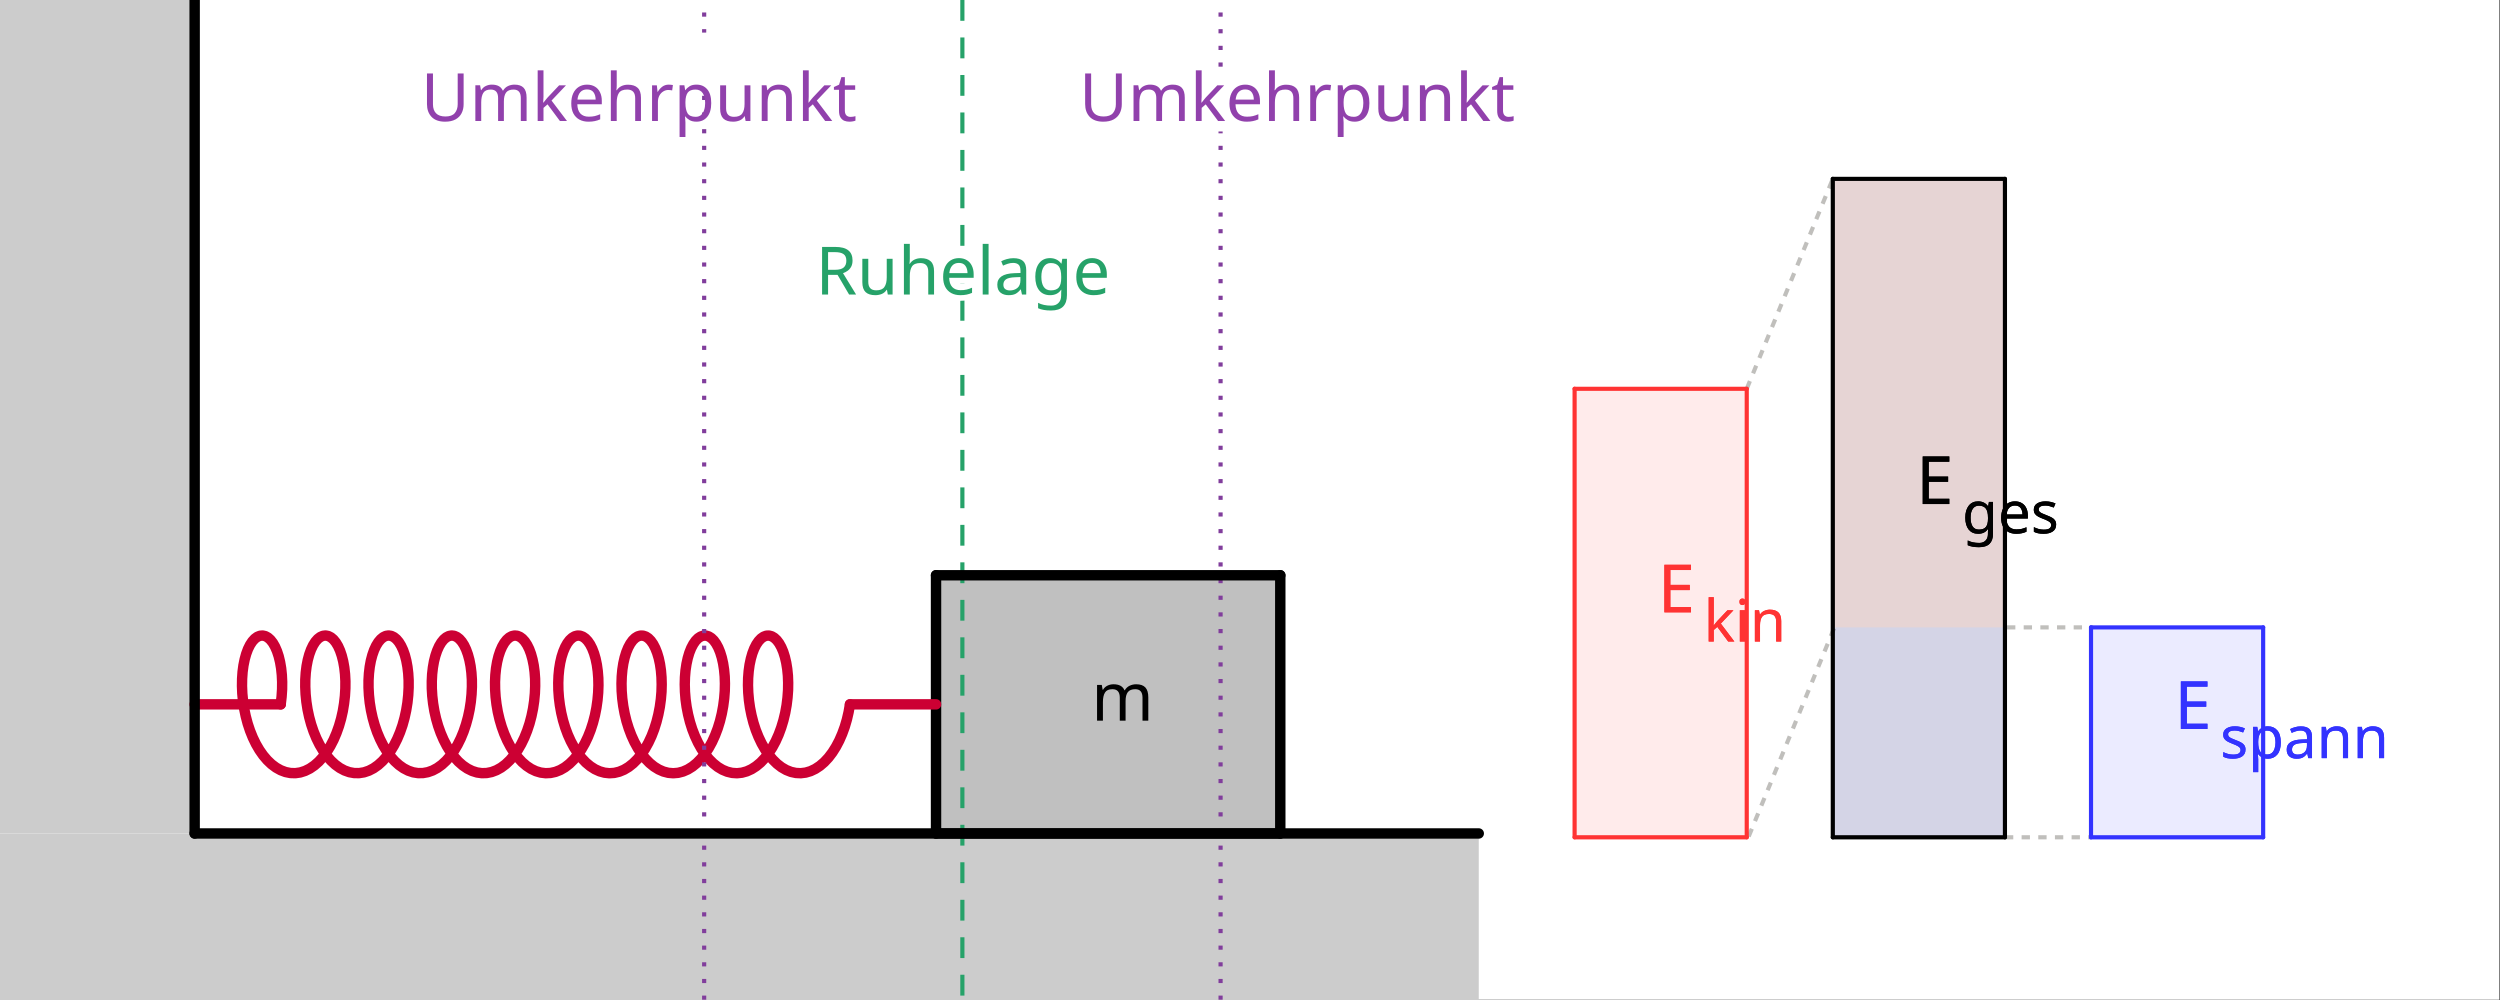
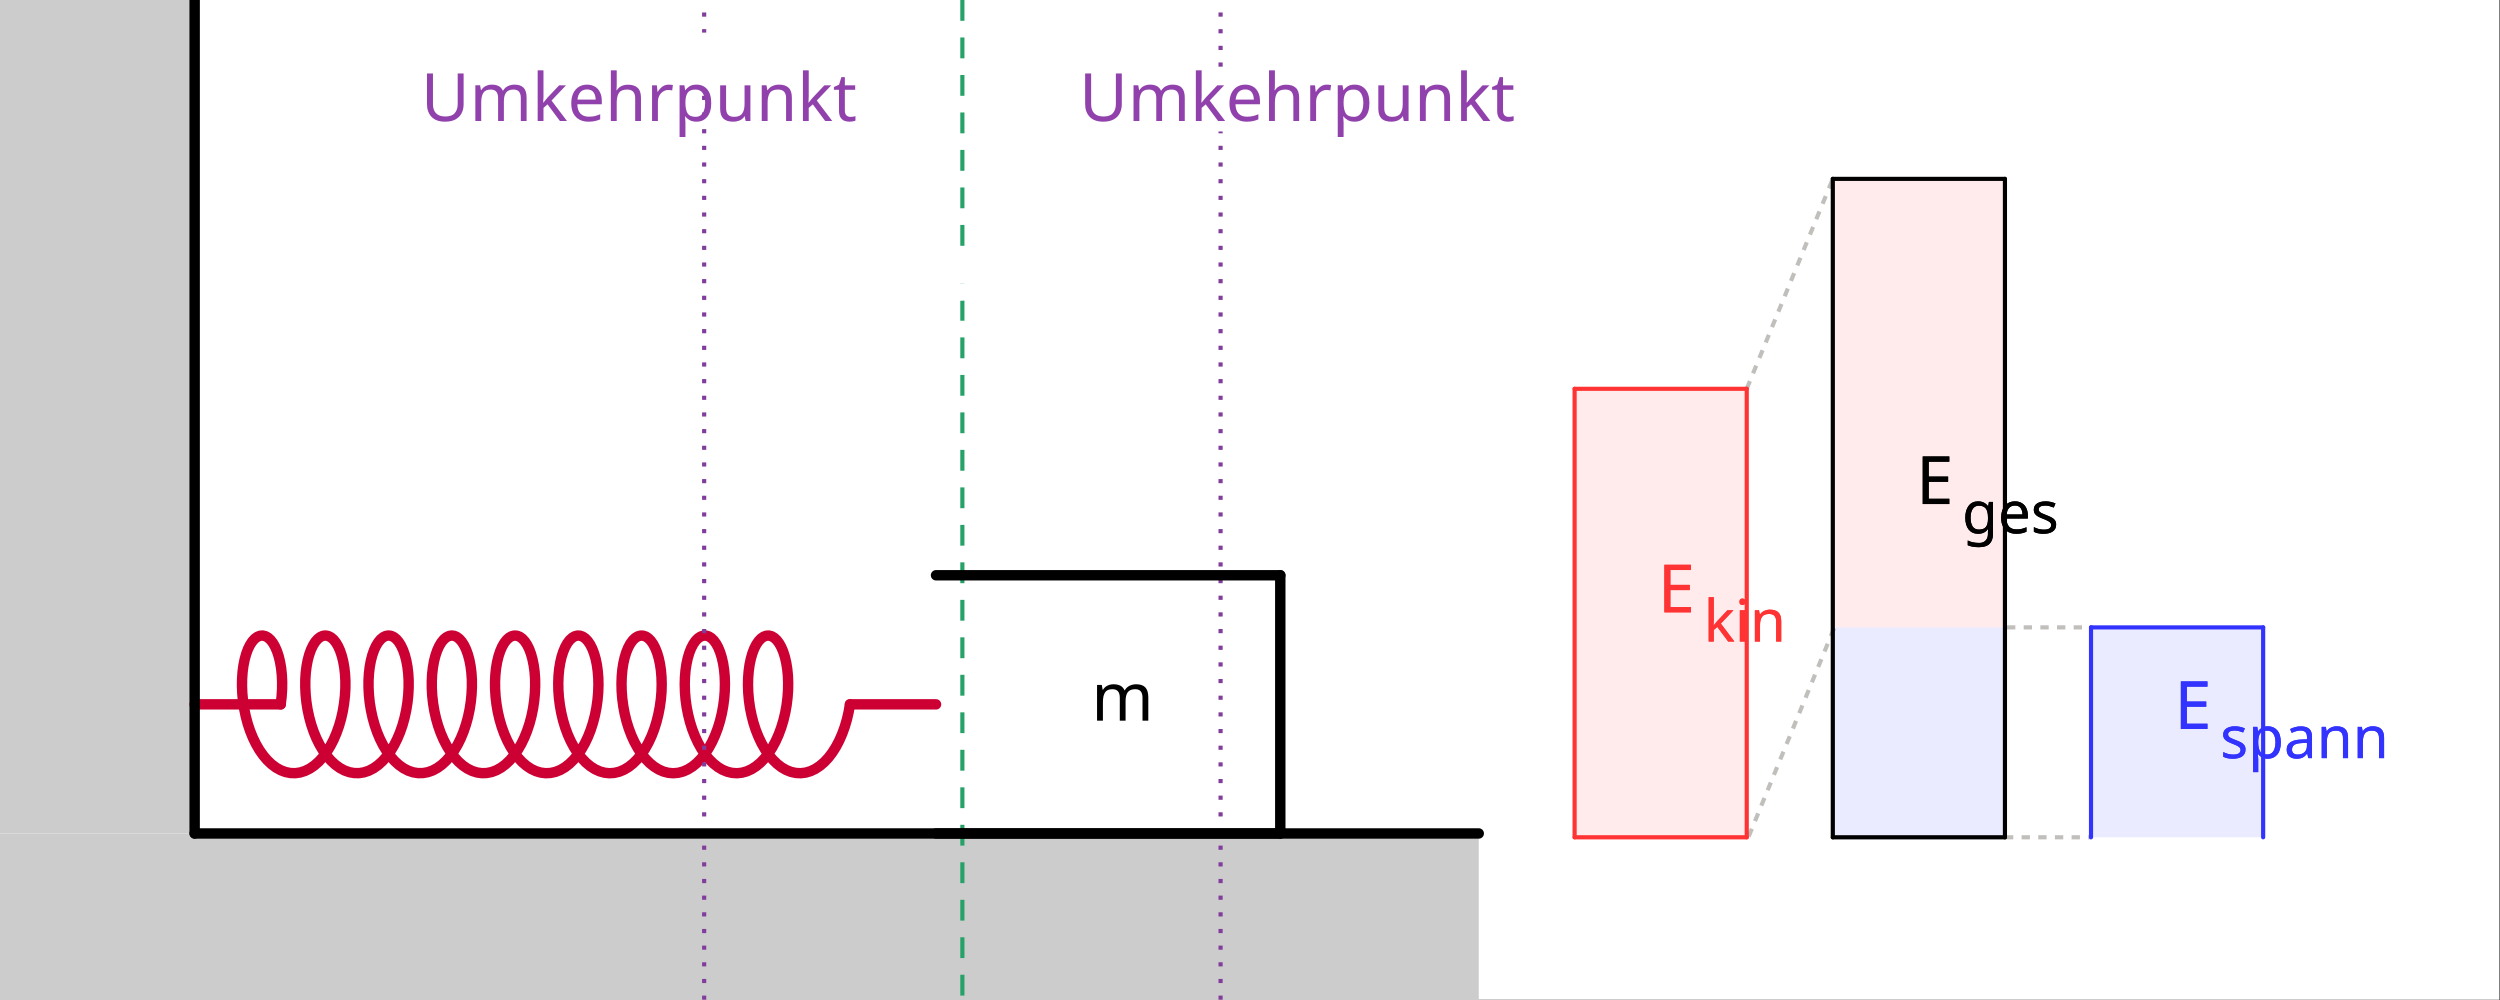
<svg xmlns="http://www.w3.org/2000/svg" id="svg1" height="240" viewBox="0 0 600 240" width="600">
  <rect x="0" y="0" width="600" height="240" fill="#333333" stroke="none" />
  <g id="g1">
    <path id="path1" d="m0 0h450v180h-450z" fill="#fff" transform="scale(1.333)" />
    <path id="path2" d="m314.492 70 15.496-37.793" fill="none" stroke="#c0bfbc" stroke-dasharray="1.5,1.5" stroke-width=".75" transform="scale(1.333)" />
-     <path id="path3" d="m168.527 103.574h61.98v46.488h-61.98z" fill-opacity=".247" fill-rule="evenodd" transform="scale(1.333)" />
    <path id="path4" d="m204.574 123.199c.731 0 1.274.188 1.633.563s.539.976.539 1.8v4.188h-1.043v-4.141c0-1.015-.433-1.523-1.308-1.523-.622 0-1.071.18-1.344.539-.262.359-.395.887-.395 1.574v3.551h-1.043v-4.141c0-1.015-.441-1.523-1.32-1.523-.648 0-1.098.199-1.344.602-.25.398-.375.972-.375 1.726v3.336h-1.054v-6.434h.851l.156.879h.063c.199-.336.465-.586.801-.746.343-.168.711-.25 1.093-.25 1.008 0 1.664.36 1.969 1.078h.059c.215-.367.508-.64.875-.816.371-.176.765-.262 1.187-.262z" transform="scale(1.333)" />
    <path id="path5" d="m-274.871-159.855h309.918v309.918h-309.918z" fill="#ccc" fill-rule="evenodd" transform="scale(1.333)" />
    <path id="path6" d="m283.5 70h30.992v80.75h-30.992z" fill="#f33" fill-opacity=".098" fill-rule="evenodd" transform="scale(1.333)" />
    <path id="path7" d="m314.84 150.609 15.496-37.797" fill="none" stroke="#c0bfbc" stroke-dasharray="1.5,1.5" stroke-width=".75" transform="scale(1.333)" />
    <path id="path8" d="m304.453 110.25h-4.789v-8.566h4.789v.945h-3.711v2.676h3.492v.937h-3.492v3.059h3.711z" fill="#f33" transform="scale(1.333)" />
    <path id="path9" d="m304.453 110.25h-4.789v-8.566h4.789v.945h-3.711v2.676h3.492v.937h-3.492v3.059h3.711z" fill="#f33" transform="scale(1.333)" />
    <path id="path10" d="m308.555 107.52v4.168c0 .113-.004.261-.02.441-.008.183-.015.34-.019.473h.039c.043-.055.105-.137.191-.243.082-.105.168-.207.25-.312.094-.113.168-.203.231-.274l1.796-1.902h1.082l-2.277 2.406 2.434 3.223h-1.114l-1.953-2.625-.64.555v2.07h-.914v-7.98zm5.168.242c.14 0 .261.047.367.148.113.09.168.238.168.438 0 .203-.055.355-.168.453-.106.09-.227.137-.367.137-.157 0-.285-.047-.391-.137-.105-.098-.156-.25-.156-.453 0-.2.051-.348.156-.438.106-.101.234-.148.391-.148zm.449 2.109v5.629h-.922v-5.629zm4.496-.105c.672 0 1.18.164 1.523.496.34.328.512.851.512 1.574v3.664h-.914v-3.602c0-.902-.418-1.355-1.258-1.355-.625 0-1.054.176-1.293.527-.238.348-.355.852-.355 1.512v2.918h-.926v-5.629h.746l.137.766h.055c.179-.293.433-.508.753-.649.325-.148.661-.222 1.02-.222z" fill="#f33" transform="scale(1.333)" />
    <path id="path11" d="m361.355 112.957h15.497" fill="none" stroke="#c0bfbc" stroke-dasharray="1.5,1.5" stroke-width=".75" transform="scale(1.333)" />
    <path id="path12" d="m308.555 107.52v4.168c0 .113-.004.261-.02.441-.008.183-.015.34-.019.473h.039c.043-.055.105-.137.191-.243.082-.105.168-.207.25-.312.094-.113.168-.203.231-.274l1.796-1.902h1.082l-2.277 2.406 2.434 3.223h-1.114l-1.953-2.625-.64.555v2.07h-.914v-7.98zm5.168.242c.14 0 .261.047.367.148.113.09.168.238.168.438 0 .203-.055.355-.168.453-.106.09-.227.137-.367.137-.157 0-.285-.047-.391-.137-.105-.098-.156-.25-.156-.453 0-.2.051-.348.156-.438.106-.101.234-.148.391-.148zm.449 2.109v5.629h-.922v-5.629zm4.496-.105c.672 0 1.18.164 1.523.496.34.328.512.851.512 1.574v3.664h-.914v-3.602c0-.902-.418-1.355-1.258-1.355-.625 0-1.054.176-1.293.527-.238.348-.355.852-.355 1.512v2.918h-.926v-5.629h.746l.137.766h.055c.179-.293.433-.508.753-.649.325-.148.661-.222 1.02-.222z" fill="#f33" transform="scale(1.333)" />
    <path id="path13" d="m-274.871 150.062h541.113v309.918h-541.113z" fill="#ccc" fill-rule="evenodd" transform="scale(1.333)" />
    <path id="path14" d="m153.031 126.816-.238 1.368-.313 1.351-.386 1.317-.461 1.265-.524 1.203-.593 1.125-.649 1.032-.703.925-.754.809-.793.68-.828.547-.855.406-.872.258-.882.109-.883-.043-.879-.191-.859-.34-.844-.485-.809-.625-.769-.754-.727-.871-.676-.988-.617-1.082-.555-1.172-.492-1.238-.418-1.297-.343-1.336-.274-1.363-.195-1.367-.121-1.36-.047-1.332.027-1.293.098-1.234.16-1.16.227-1.075.277-.972.332-.863.375-.739.414-.605.441-.469.465-.324.481-.18.484-.023.481.125.468.277.453.422.422.558.391.7.348.82.296.938.243 1.042.183 1.133.121 1.211.047 1.274-.019 1.32-.098 1.352-.168 1.367-.246 1.367-.324 1.348-.395 1.312-.465 1.258-.535 1.195-.597 1.113-.657 1.02-.707.914-.757.797-.801.664-.828.531-.856.391-.875.242-.883.094-.883-.059-.878-.211-.86-.355-.836-.5-.804-.641-.77-.765-.719-.887-.672-.996-.609-1.094-.547-1.18-.484-1.246-.41-1.304-.336-1.34-.266-1.364-.187-1.367-.11-1.355-.039-1.332.035-1.285.102-1.227.172-1.152.23-1.063.285-.961.336-.847.383-.727.414-.594.446-.453.468-.305.477-.16.484-.007.481.14.468.293.45.438.418.578.386.711.34.832.293.953.238 1.051.176 1.14.113 1.219.04 1.281-.028 1.324-.105 1.356-.18 1.367-.254 1.367-.328 1.344-.402 1.305-.477 1.254-.539 1.187-.605 1.106-.664 1.007-.715.899-.762.781-.801.652-.832.516-.859.375-.875.227-.883.074-.887-.074-.875-.227-.855-.375-.836-.516-.801-.652-.762-.781-.715-.899-.664-1.007-.605-1.106-.539-1.187-.473-1.254-.406-1.305-.328-1.344-.254-1.367-.18-1.367-.105-1.356-.028-1.324.043-1.281.11-1.219.176-1.14.238-1.051.293-.953.34-.832.386-.711.418-.578.45-.438.468-.293.481-.14.484.007.481.16.464.305.446.453.418.594.379.727.336.847.289.961.23 1.063.168 1.152.102 1.227.035 1.285-.035 1.332-.114 1.355-.187 1.367-.266 1.364-.336 1.34-.41 1.304-.48 1.246-.551 1.18-.609 1.094-.668.996-.723.887-.766.765-.808.641-.836.5-.86.355-.879.211-.882.059-.883-.094-.871-.242-.86-.391-.828-.531-.797-.664-.757-.797-.711-.914-.657-1.02-.597-1.113-.535-1.195-.465-1.258-.395-1.312-.32-1.348-.246-1.367-.172-1.367-.098-1.352-.019-1.32.05-1.274.118-1.211.183-1.133.242-1.042.301-.938.344-.82.391-.7.421-.558.454-.422.468-.277.481-.125.484.023.481.18.465.324.441.469.414.605.375.739.332.863.281.972.223 1.075.16 1.16.098 1.234.027 1.293-.047 1.332-.121 1.36-.195 1.367-.27 1.363-.347 1.336-.418 1.297-.489 1.238-.558 1.172-.617 1.082-.676.988-.727.871-.769.754-.809.625-.84.485-.863.34-.879.191-.883.043-.883-.109-.871-.258-.855-.406-.828-.547-.793-.68-.75-.809-.707-.925-.649-1.032-.59-1.125-.527-1.203-.457-1.265-.387-1.317-.316-1.351-.234-1.368-.164-1.363-.086-1.351-.016-1.317.059-1.265.125-1.204.191-1.125.25-1.031.305-.926.351-.808.391-.68.43-.547.453-.406.472-.258.481-.109.484.043.477.191.461.34.441.484.41.625.371.75.325.875.273.989.219 1.082.156 1.168.09 1.242.015 1.297-.054 1.336-.129 1.363-.203 1.367-.281 1.36-.352 1.332-.43 1.292-.496 1.235-.562 1.16-.625 1.074-.68.973-.731.859-.777.742-.812.606-.844.469-.863.324-.879.176-.887.027-.879-.125-.871-.277-.852-.422-.824-.563-.789-.695-.746-.82-.699-.938-.645-1.043-.582-1.133-.519-1.211-.453-1.273-.379-1.32-.305-1.352-.227-1.367-.156-1.367-.078-1.348-.004-1.312.063-1.262.136-1.191.196-1.118.258-1.019.308-.91.356-.797.398-.668.43-.531.457-.387.472-.242.485-.094.48.058.477.211.461.356.437.5.406.637.364.769.32.887.27.996.211 1.094.148 1.179.082 1.246.008 1.305-.063 1.34-.136 1.363-.211 1.367-.289 1.356-.364 1.332-.433 1.285-.504 1.227-.57 1.152-.629 1.063-.688.96-.738.848-.781.727-.817.59-.844.453-.867.308-.883.16-.882.008-.879-.14-.871-.293-.848-.438-.82-.578-.786-.711-.742-.832-.691-.953-.641-1.051-.574-1.144-.512-1.215-.441-1.282-.371-1.324-.297-1.355-.223-1.367-.144-1.368-.071-1.343v-1.305l.075-1.254.14-1.187.203-1.106.266-1.008.313-.898.363-.781.402-.653.434-.515.457-.375.472-.227.485-.074.484.074.473.227.461.375.433.515.399.653.363.781.317.898.261 1.008.203 1.106.141 1.187.074 1.254v1.305l-.07 1.343-.145 1.368-.222 1.367-.297 1.355-.367 1.324-.446 1.282-.511 1.215-.575 1.144-.636 1.051-.696.953-.742.832-.785.711-.82.578-.848.438-.867.293-.883.14-.883-.008-.879-.16-.867-.308-.847-.453-.817-.59-.781-.727-.738-.848-.684-.96-.633-1.063-.57-1.152-.504-1.227-.434-1.285-.363-1.332-.289-1.356-.211-1.367-.137-1.363-.062-1.34.008-1.305.082-1.246.148-1.179.211-1.094.27-.996.32-.887.367-.769.402-.637.438-.5.461-.356.476-.211.485-.058.48.094.473.242.457.387.43.531.398.668.356.797.308.91.258 1.019.199 1.118.133 1.191.066 1.262-.007 1.312-.079 1.348-.156 1.367-.226 1.367-.305 1.352-.379 1.32-.453 1.273-.516 1.211-.586 1.133-.644 1.043-.699.938-.746.82-.79.695-.824.563-.851.422-.871.277-.879.125-.887-.027-.879-.176-.863-.324-.844-.469-.812-.606-.778-.742-.73-.859-.68-.973-.625-1.074-.562-1.16-.497-1.235-.429-1.292-.352-1.332-.281-1.36-.203-1.367-.129-1.363-.055-1.336.02-1.297.086-1.242.156-1.168.219-1.082.273-.989.324-.875.371-.75.411-.625.441-.484.461-.34.476-.191.485-.043.484.109.469.258.453.406.43.547.39.68.352.808.305.926.25 1.031.191 1.125.125 1.204.059 1.265-.012 1.317-.09 1.351-.16 1.363" fill="none" stroke="#c03" stroke-linecap="round" stroke-linejoin="round" stroke-miterlimit="10" stroke-width="1.875" transform="scale(1.333)" />
    <path id="path15" d="m173.27 645v-648.75" fill="none" stroke="#26a269" stroke-dasharray="3.75,3" stroke-linejoin="round" stroke-miterlimit="10" stroke-width=".75" transform="scale(1.333)" />
    <path id="path16" d="m219.758 645v-648.75" fill="none" stroke="#813d9c" stroke-dasharray=".75,2.25" stroke-linejoin="round" stroke-miterlimit="10" stroke-width=".75" transform="scale(1.333)" />
    <path id="path17" d="m126.781 645v-648.75" fill="none" stroke="#813d9c" stroke-dasharray=".75,2.25" stroke-linejoin="round" stroke-miterlimit="10" stroke-width=".75" transform="scale(1.333)" />
    <path id="path18" d="m168.527 103.574h61.981" fill="none" stroke="#000" stroke-linecap="round" stroke-linejoin="round" stroke-miterlimit="10" stroke-width="1.875" transform="scale(1.333)" />
    <path id="path19" d="m230.508 103.574v46.488" fill="none" stroke="#000" stroke-linecap="round" stroke-linejoin="round" stroke-miterlimit="10" stroke-width="1.875" transform="scale(1.333)" />
    <path id="path20" d="m230.508 150.062h-61.981" fill="none" stroke="#000" stroke-linecap="round" stroke-linejoin="round" stroke-miterlimit="10" stroke-width="1.875" transform="scale(1.333)" />
-     <path id="path21" d="m168.527 150.062v-46.488" fill="none" stroke="#000" stroke-linecap="round" stroke-linejoin="round" stroke-miterlimit="10" stroke-width="1.875" transform="scale(1.333)" />
    <path id="path22" d="m168.527 126.816h-15.496" fill="none" stroke="#c03" stroke-linecap="round" stroke-linejoin="round" stroke-miterlimit="10" stroke-width="1.875" transform="scale(1.333)" />
    <path id="path23" d="m35.047 126.816h15.496" fill="none" stroke="#c03" stroke-linecap="round" stroke-linejoin="round" stroke-miterlimit="10" stroke-width="1.875" transform="scale(1.333)" />
    <path id="path24" d="m283.5 150.75v-80.75" fill="none" stroke="#f33" stroke-linecap="round" stroke-linejoin="round" stroke-miterlimit="10" stroke-width=".75" transform="scale(1.333)" />
    <path id="path25" d="m283.5 70h30.992" fill="none" stroke="#f33" stroke-linecap="round" stroke-linejoin="round" stroke-miterlimit="10" stroke-width=".75" transform="scale(1.333)" />
    <path id="path26" d="m314.492 70v80.75" fill="none" stroke="#f33" stroke-linecap="round" stroke-linejoin="round" stroke-miterlimit="10" stroke-width=".75" transform="scale(1.333)" />
    <path id="path27" d="m314.492 150.75h-30.992" fill="none" stroke="#f33" stroke-linecap="round" stroke-linejoin="round" stroke-miterlimit="10" stroke-width=".75" transform="scale(1.333)" />
    <path id="path28" d="m360.98 150.75h15.497" fill="none" stroke="#c0bfbc" stroke-dasharray="1.5,1.5" stroke-width=".75" transform="scale(1.333)" />
    <path id="path29" d="m329.988 112.957h30.992v37.793h-30.992z" fill="#33f" fill-opacity=".098" fill-rule="evenodd" transform="scale(1.333)" />
    <path id="path30" d="m329.988 32.207h30.992v80.75h-30.992z" fill="#f33" fill-opacity=".098" fill-rule="evenodd" transform="scale(1.333)" />
-     <path id="path31" d="m329.988 32.207h30.992v118.543h-30.992z" fill-opacity=".098" fill-rule="evenodd" transform="scale(1.333)" />
    <path id="path32" d="m350.965 90.75h-4.789v-8.566h4.789v.945h-3.707v2.676h3.492v.937h-3.492v3.059h3.707z" transform="scale(1.333)" />
    <path id="path33" d="m350.965 90.75h-4.789v-8.566h4.789v.945h-3.707v2.676h3.492v.937h-3.492v3.059h3.707z" transform="scale(1.333)" />
    <path id="path34" d="m356.148 90.266c.372 0 .704.07 1 .211.301.14.555.355.766.64h.051l.129-.746h.734v5.723c0 .804-.207 1.41-.621 1.816-.406.406-1.039.61-1.898.61-.829 0-1.504-.118-2.028-.356v-.852c.551.293 1.246.442 2.078.442.485 0 .864-.145 1.133-.43.281-.281.422-.668.422-1.156v-.219c0-.086.004-.203.012-.359.004-.16.012-.274.019-.336h-.043c-.375.566-.957.851-1.742.851-.726 0-1.297-.257-1.711-.765-.406-.512-.609-1.227-.609-2.145 0-.894.203-1.605.609-2.129.414-.535.981-.8 1.699-.8zm.129.777c-.468 0-.836.191-1.093.566-.258.371-.387.907-.387 1.598s.125 1.227.375 1.598c.254.363.629.543 1.125.543.566 0 .98-.149 1.238-.45.258-.308.391-.8.391-1.48v-.223c0-.761-.133-1.312-.399-1.648-.269-.336-.683-.504-1.25-.504zm6.508-.777c.477 0 .891.105 1.238.316.352.211.618.508.801.891.188.379.281.824.281 1.336v.554h-3.851c.012.637.176 1.125.48 1.461.317.328.754.492 1.313.492.359 0 .672-.031.945-.093.281-.071.567-.168.863-.293v.808c-.289.125-.57.215-.851.274-.281.062-.613.093-.996.093-.539 0-1.012-.109-1.418-.324-.406-.219-.727-.539-.957-.969-.223-.425-.336-.953-.336-1.585 0-.614.101-1.145.305-1.586.21-.438.5-.778.871-1.016.379-.238.816-.359 1.312-.359zm-.008.757c-.441 0-.793.145-1.05.43-.254.281-.403.672-.454 1.176h2.868c-.008-.477-.121-.859-.336-1.156-.219-.301-.559-.45-1.028-.45zm7.422 3.422c0 .547-.203.961-.609 1.239-.406.281-.953.421-1.637.421-.394 0-.734-.031-1.019-.093-.282-.063-.528-.153-.746-.266v-.84c.222.114.492.219.808.317.324.089.649.136.977.136.468 0 .808-.074 1.019-.218.211-.157.313-.36.313-.61 0-.14-.035-.265-.114-.379-.078-.113-.218-.222-.421-.336-.196-.113-.477-.238-.848-.378-.367-.141-.676-.282-.938-.418-.257-.141-.457-.309-.597-.504-.141-.2-.211-.45-.211-.758 0-.477.195-.844.578-1.102.394-.258.902-.39 1.535-.39.344 0 .66.035.953.105.301.07.582.16.84.274l-.312.734c-.239-.098-.489-.18-.747-.25-.257-.07-.527-.106-.796-.106-.379 0-.672.063-.875.188-.196.121-.293.285-.293.496 0 .16.046.293.136.398.09.106.243.211.453.313.215.105.504.227.86.359.359.133.66.27.914.411.254.136.445.308.578.511.133.199.199.446.199.746z" transform="scale(1.333)" />
    <path id="path35" d="m356.148 90.266c.372 0 .704.07 1 .211.301.14.555.355.766.64h.051l.129-.746h.734v5.723c0 .804-.207 1.41-.621 1.816-.406.406-1.039.61-1.898.61-.829 0-1.504-.118-2.028-.356v-.852c.551.293 1.246.442 2.078.442.485 0 .864-.145 1.133-.43.281-.281.422-.668.422-1.156v-.219c0-.086.004-.203.012-.359.004-.16.012-.274.019-.336h-.043c-.375.566-.957.851-1.742.851-.726 0-1.297-.257-1.711-.765-.406-.512-.609-1.227-.609-2.145 0-.894.203-1.605.609-2.129.414-.535.981-.8 1.699-.8zm.129.777c-.468 0-.836.191-1.093.566-.258.371-.387.907-.387 1.598s.125 1.227.375 1.598c.254.363.629.543 1.125.543.566 0 .98-.149 1.238-.45.258-.308.391-.8.391-1.48v-.223c0-.761-.133-1.312-.399-1.648-.269-.336-.683-.504-1.25-.504zm6.508-.777c.477 0 .891.105 1.238.316.352.211.618.508.801.891.188.379.281.824.281 1.336v.554h-3.851c.012.637.176 1.125.48 1.461.317.328.754.492 1.313.492.359 0 .672-.031.945-.093.281-.071.567-.168.863-.293v.808c-.289.125-.57.215-.851.274-.281.062-.613.093-.996.093-.539 0-1.012-.109-1.418-.324-.406-.219-.727-.539-.957-.969-.223-.425-.336-.953-.336-1.585 0-.614.101-1.145.305-1.586.21-.438.5-.778.871-1.016.379-.238.816-.359 1.312-.359zm-.008.757c-.441 0-.793.145-1.05.43-.254.281-.403.672-.454 1.176h2.868c-.008-.477-.121-.859-.336-1.156-.219-.301-.559-.45-1.028-.45zm7.422 3.422c0 .547-.203.961-.609 1.239-.406.281-.953.421-1.637.421-.394 0-.734-.031-1.019-.093-.282-.063-.528-.153-.746-.266v-.84c.222.114.492.219.808.317.324.089.649.136.977.136.468 0 .808-.074 1.019-.218.211-.157.313-.36.313-.61 0-.14-.035-.265-.114-.379-.078-.113-.218-.222-.421-.336-.196-.113-.477-.238-.848-.378-.367-.141-.676-.282-.938-.418-.257-.141-.457-.309-.597-.504-.141-.2-.211-.45-.211-.758 0-.477.195-.844.578-1.102.394-.258.902-.39 1.535-.39.344 0 .66.035.953.105.301.07.582.16.84.274l-.312.734c-.239-.098-.489-.18-.747-.25-.257-.07-.527-.106-.796-.106-.379 0-.672.063-.875.188-.196.121-.293.285-.293.496 0 .16.046.293.136.398.09.106.243.211.453.313.215.105.504.227.86.359.359.133.66.27.914.411.254.136.445.308.578.511.133.199.199.446.199.746z" transform="scale(1.333)" />
    <path id="path36" d="m329.988 150.75v-118.543" fill="none" stroke="#000" stroke-linecap="round" stroke-linejoin="round" stroke-miterlimit="10" stroke-width=".75" transform="scale(1.333)" />
    <path id="path37" d="m329.988 32.207h30.992" fill="none" stroke="#000" stroke-linecap="round" stroke-linejoin="round" stroke-miterlimit="10" stroke-width=".75" transform="scale(1.333)" />
    <path id="path38" d="m360.98 32.207v118.543" fill="none" stroke="#000" stroke-linecap="round" stroke-linejoin="round" stroke-miterlimit="10" stroke-width=".75" transform="scale(1.333)" />
    <path id="path39" d="m360.98 150.75h-30.992" fill="none" stroke="#000" stroke-linecap="round" stroke-linejoin="round" stroke-miterlimit="10" stroke-width=".75" transform="scale(1.333)" />
    <path id="path40" d="m35.047 150.062h231.195" fill="none" stroke="#000" stroke-linecap="round" stroke-linejoin="round" stroke-miterlimit="10" stroke-width="1.875" transform="scale(1.333)" />
    <path id="path41" d="m35.047 150.062v-153.812" fill="none" stroke="#000" stroke-linecap="round" stroke-linejoin="round" stroke-miterlimit="10" stroke-width="1.875" transform="scale(1.333)" />
    <path id="path42" d="m376.477 112.957h30.992v37.793h-30.992z" fill="#33f" fill-opacity=".098" fill-rule="evenodd" transform="scale(1.333)" />
    <path id="path43" d="m397.441 131.25h-4.789v-8.566h4.789v.945h-3.711v2.676h3.493v.937h-3.493v3.059h3.711z" fill="#33f" transform="scale(1.333)" />
    <path id="path44" d="m397.441 131.25h-4.789v-8.566h4.789v.945h-3.711v2.676h3.493v.937h-3.493v3.059h3.711z" fill="#33f" transform="scale(1.333)" />
    <path id="path45" d="m404.293 134.945c0 .547-.203.961-.605 1.239-.407.281-.954.421-1.641.421-.391 0-.731-.031-1.02-.093-.277-.063-.527-.153-.742-.266v-.84c.223.114.492.219.809.317.32.089.644.136.976.136.469 0 .809-.074 1.016-.218.211-.157.316-.36.316-.61 0-.14-.039-.265-.117-.379-.074-.113-.215-.222-.418-.336-.195-.113-.48-.238-.851-.378-.364-.141-.676-.282-.934-.418-.258-.141-.457-.309-.598-.504-.14-.2-.211-.45-.211-.758 0-.477.192-.844.579-1.102.39-.258.902-.39 1.531-.39.344 0 .664.035.957.105.301.07.582.16.84.274l-.317.734c-.238-.098-.484-.18-.746-.25-.258-.07-.523-.106-.797-.106-.379 0-.668.063-.871.188-.195.121-.293.285-.293.496 0 .16.043.293.137.398.09.106.238.211.449.313.219.105.504.227.863.359.356.133.661.27.915.411.25.136.441.308.574.511.133.199.199.446.199.746zm4.043-4.179c.695 0 1.25.242 1.672.726.426.481.64 1.211.64 2.184 0 .957-.214 1.687-.64 2.183-.422.496-.981.746-1.68.746-.433 0-.797-.082-1.082-.242-.281-.16-.5-.351-.664-.578h-.062c.007.121.019.27.031.453.023.18.031.34.031.473v2.309h-.922v-8.149h.754l.129.766h.039c.168-.242.391-.449.664-.617.274-.168.637-.254 1.09-.254zm-.168.777c-.574 0-.98.16-1.219.484-.234.321-.359.813-.367 1.469v.18c0 .691.113 1.226.336 1.605.234.371.656.559 1.273.559.336 0 .614-.094.84-.274.223-.191.387-.449.492-.777.114-.328.168-.703.168-1.125 0-.644-.125-1.156-.379-1.543-.242-.383-.624-.578-1.144-.578zm6.082-.766c.684 0 1.191.153 1.52.453.332.301.496.778.496 1.438v3.832h-.672l-.18-.797h-.043c-.242.309-.504.535-.777.68-.274.148-.645.222-1.114.222-.507 0-.933-.132-1.269-.398-.336-.273-.504-.699-.504-1.273 0-.559.223-.989.66-1.289.442-.309 1.121-.477 2.039-.504l.957-.032v-.336c0-.468-.101-.796-.304-.976-.204-.184-.493-.274-.864-.274-.293 0-.574.047-.84.137-.265.082-.515.18-.746.293l-.281-.691c.242-.133.535-.246.871-.336.336-.098.684-.149 1.051-.149zm1.102 2.973-.829.031c-.703.028-1.187.141-1.461.336-.265.195-.398.473-.398.828 0 .317.094.547.281.696.2.144.446.218.746.218.469 0 .864-.129 1.176-.386.324-.27.485-.672.485-1.219zm5.363-2.984c.672 0 1.18.164 1.523.496.344.328.516.851.516 1.574v3.664h-.914v-3.602c0-.902-.418-1.355-1.258-1.355-.625 0-1.055.176-1.293.527-.238.348-.359.852-.359 1.512v2.918h-.922v-5.629h.746l.137.766h.05c.184-.293.434-.508.758-.649.321-.148.66-.222 1.016-.222zm6.492 0c.672 0 1.18.164 1.52.496.343.328.515.851.515 1.574v3.664h-.914v-3.602c0-.902-.418-1.355-1.258-1.355-.625 0-1.054.176-1.293.527-.238.348-.355.852-.355 1.512v2.918h-.926v-5.629h.746l.137.766h.051c.183-.293.433-.508.758-.649.32-.148.66-.222 1.019-.222z" fill="#33f" transform="scale(1.333)" />
    <path id="path46" d="m404.293 134.945c0 .547-.203.961-.605 1.239-.407.281-.954.421-1.641.421-.391 0-.731-.031-1.02-.093-.277-.063-.527-.153-.742-.266v-.84c.223.114.492.219.809.317.32.089.644.136.976.136.469 0 .809-.074 1.016-.218.211-.157.316-.36.316-.61 0-.14-.039-.265-.117-.379-.074-.113-.215-.222-.418-.336-.195-.113-.48-.238-.851-.378-.364-.141-.676-.282-.934-.418-.258-.141-.457-.309-.598-.504-.14-.2-.211-.45-.211-.758 0-.477.192-.844.579-1.102.39-.258.902-.39 1.531-.39.344 0 .664.035.957.105.301.07.582.16.84.274l-.317.734c-.238-.098-.484-.18-.746-.25-.258-.07-.523-.106-.797-.106-.379 0-.668.063-.871.188-.195.121-.293.285-.293.496 0 .16.043.293.137.398.09.106.238.211.449.313.219.105.504.227.863.359.356.133.661.27.915.411.25.136.441.308.574.511.133.199.199.446.199.746zm4.043-4.179c.695 0 1.25.242 1.672.726.426.481.64 1.211.64 2.184 0 .957-.214 1.687-.64 2.183-.422.496-.981.746-1.68.746-.433 0-.797-.082-1.082-.242-.281-.16-.5-.351-.664-.578h-.062c.007.121.019.27.031.453.023.18.031.34.031.473v2.309h-.922v-8.149h.754l.129.766h.039c.168-.242.391-.449.664-.617.274-.168.637-.254 1.09-.254zm-.168.777c-.574 0-.98.16-1.219.484-.234.321-.359.813-.367 1.469v.18c0 .691.113 1.226.336 1.605.234.371.656.559 1.273.559.336 0 .614-.094.84-.274.223-.191.387-.449.492-.777.114-.328.168-.703.168-1.125 0-.644-.125-1.156-.379-1.543-.242-.383-.624-.578-1.144-.578zm6.082-.766c.684 0 1.191.153 1.52.453.332.301.496.778.496 1.438v3.832h-.672l-.18-.797h-.043c-.242.309-.504.535-.777.68-.274.148-.645.222-1.114.222-.507 0-.933-.132-1.269-.398-.336-.273-.504-.699-.504-1.273 0-.559.223-.989.66-1.289.442-.309 1.121-.477 2.039-.504l.957-.032v-.336c0-.468-.101-.796-.304-.976-.204-.184-.493-.274-.864-.274-.293 0-.574.047-.84.137-.265.082-.515.18-.746.293l-.281-.691c.242-.133.535-.246.871-.336.336-.098.684-.149 1.051-.149zm1.102 2.973-.829.031c-.703.028-1.187.141-1.461.336-.265.195-.398.473-.398.828 0 .317.094.547.281.696.2.144.446.218.746.218.469 0 .864-.129 1.176-.386.324-.27.485-.672.485-1.219zm5.363-2.984c.672 0 1.18.164 1.523.496.344.328.516.851.516 1.574v3.664h-.914v-3.602c0-.902-.418-1.355-1.258-1.355-.625 0-1.055.176-1.293.527-.238.348-.359.852-.359 1.512v2.918h-.922v-5.629h.746l.137.766h.05c.184-.293.434-.508.758-.649.321-.148.66-.222 1.016-.222zm6.492 0c.672 0 1.18.164 1.52.496.343.328.515.851.515 1.574v3.664h-.914v-3.602c0-.902-.418-1.355-1.258-1.355-.625 0-1.054.176-1.293.527-.238.348-.355.852-.355 1.512v2.918h-.926v-5.629h.746l.137.766h.051c.183-.293.433-.508.758-.649.32-.148.66-.222 1.019-.222z" fill="#33f" transform="scale(1.333)" />
    <path id="path47" d="m376.477 150.75v-37.793" fill="none" stroke="#33f" stroke-linecap="round" stroke-linejoin="round" stroke-miterlimit="10" stroke-width=".75" transform="scale(1.333)" />
    <path id="path48" d="m376.477 112.957h30.992" fill="none" stroke="#33f" stroke-linecap="round" stroke-linejoin="round" stroke-miterlimit="10" stroke-width=".75" transform="scale(1.333)" />
    <path id="path49" d="m407.469 112.957v37.793" fill="none" stroke="#33f" stroke-linecap="round" stroke-linejoin="round" stroke-miterlimit="10" stroke-width=".75" transform="scale(1.333)" />
-     <path id="path50" d="m407.469 150.75h-30.992" fill="none" stroke="#33f" stroke-linecap="round" stroke-linejoin="round" stroke-miterlimit="10" stroke-width=".75" transform="scale(1.333)" />
    <path id="path51" d="m150.375 44.457c1.066 0 1.848.203 2.352.613.511.399.769 1.008.769 1.825 0 .453-.086.835-.254 1.14-.168.301-.383.547-.648.731-.254.183-.528.324-.813.418l2.352 3.839h-1.262l-2.074-3.539h-1.707v3.539h-1.078v-8.566zm-.059.938h-1.226v3.179h1.285c.695 0 1.203-.136 1.523-.41.321-.277.481-.687.481-1.223 0-.558-.168-.957-.504-1.187-.336-.242-.855-.359-1.559-.359zm10.391 1.199v6.429h-.863l-.156-.851h-.047c-.211.336-.496.586-.864.746-.371.152-.761.227-1.179.227-.774 0-1.36-.184-1.75-.551-.391-.375-.59-.973-.59-1.789v-4.211h1.07v4.14c0 1.024.477 1.536 1.426 1.536.715 0 1.207-.2 1.476-.602.282-.398.422-.977.422-1.727v-3.347zm3.098-2.688v2.676c0 .32-.02.621-.063.898h.074c.207-.328.489-.574.84-.742.36-.168.746-.254 1.164-.254.774 0 1.36.188 1.75.567.403.367.602.961.602 1.785v4.187h-1.043v-4.113c0-1.031-.481-1.551-1.441-1.551-.719 0-1.215.207-1.489.614-.261.402-.394.976-.394 1.73v3.32h-1.059v-9.117zm8.843 2.567c.543 0 1.016.121 1.414.359.403.242.708.582.915 1.02.214.433.324.941.324 1.527v.633h-4.406c.015.73.199 1.285.554 1.668.36.379.86.566 1.5.566.406 0 .766-.035 1.078-.109.321-.078.649-.192.985-.336v.926c-.328.144-.653.246-.973.312-.32.07-.699.106-1.141.106-.613 0-1.156-.125-1.617-.372-.465-.25-.828-.617-1.093-1.105-.258-.488-.383-1.09-.383-1.813 0-.703.113-1.304.347-1.808.239-.504.571-.895.996-1.164.43-.274.93-.41 1.5-.41zm-.011.863c-.504 0-.907.164-1.199.492-.29.32-.461.77-.52 1.344h3.277c-.007-.543-.136-.984-.383-1.32-.25-.344-.64-.516-1.175-.516zm5.351 5.687h-1.058v-9.117h1.058zm4.477-6.539c.781 0 1.363.172 1.738.516s.563.895.563 1.645v4.378h-.766l-.203-.91h-.051c-.277.352-.574.614-.887.782-.312.167-.734.25-1.273.25-.582 0-1.066-.153-1.449-.457-.387-.309-.578-.793-.578-1.45 0-.64.253-1.133.757-1.476.504-.352 1.278-.543 2.329-.578l1.089-.036v-.382c0-.536-.113-.911-.347-1.118-.231-.207-.559-.312-.985-.312-.336 0-.656.055-.957.156-.304.098-.59.211-.855.336l-.324-.789c.281-.152.613-.281.996-.387.386-.109.785-.168 1.203-.168zm1.258 3.399-.946.035c-.8.031-1.359.16-1.668.383-.304.222-.457.539-.457.949 0 .359.106.625.325.793.222.168.507.25.851.25.535 0 .984-.148 1.344-.445.367-.301.551-.766.551-1.391zm5.316-3.41c.426 0 .805.082 1.141.242.343.16.636.402.875.73h.062l.141-.851h.84v6.539c0 .922-.235 1.613-.707 2.078-.465.461-1.188.695-2.172.695-.942 0-1.715-.136-2.317-.41v-.973c.633.336 1.426.504 2.379.504.551 0 .981-.16 1.293-.488.321-.32.481-.762.481-1.32v-.254c0-.094.004-.231.011-.406.008-.184.016-.313.024-.387h-.047c-.43.648-1.094.973-1.992.973-.832 0-1.485-.293-1.957-.875-.461-.586-.696-1.399-.696-2.45 0-1.023.235-1.836.696-2.433.472-.61 1.121-.914 1.945-.914zm.145.886c-.536 0-.954.219-1.246.649-.297.426-.446 1.035-.446 1.824 0 .793.145 1.402.43 1.824.289.418.719.625 1.285.625.648 0 1.121-.172 1.418-.515.293-.352.441-.918.441-1.692v-.254c0-.871-.152-1.5-.453-1.882-.304-.383-.781-.579-1.429-.579zm7.441-.886c.543 0 1.016.121 1.414.359.402.242.703.582.914 1.02.215.433.324.941.324 1.527v.633h-4.406c.016.73.199 1.285.551 1.668.363.379.863.566 1.5.566.41 0 .769-.035 1.082-.109.32-.078.648-.192.984-.336v.926c-.328.144-.652.246-.972.312-.321.07-.7.106-1.141.106-.617 0-1.156-.125-1.621-.372-.461-.25-.828-.617-1.09-1.105-.258-.488-.383-1.09-.383-1.813 0-.703.114-1.304.348-1.808.238-.504.57-.895.996-1.164.43-.274.93-.41 1.5-.41zm-.012.863c-.504 0-.906.164-1.203.492-.285.32-.457.77-.515 1.344h3.277c-.008-.543-.137-.984-.383-1.32-.25-.344-.641-.516-1.176-.516z" fill="#fff" stroke="#fff" stroke-width="2.025" transform="scale(1.333)" />
-     <path id="path52" d="m150.375 44.457c1.066 0 1.848.203 2.352.613.511.399.769 1.008.769 1.825 0 .453-.086.835-.254 1.14-.168.301-.383.547-.648.731-.254.183-.528.324-.813.418l2.352 3.839h-1.262l-2.074-3.539h-1.707v3.539h-1.078v-8.566zm-.059.938h-1.226v3.179h1.285c.695 0 1.203-.136 1.523-.41.321-.277.481-.687.481-1.223 0-.558-.168-.957-.504-1.187-.336-.242-.855-.359-1.559-.359zm10.391 1.199v6.429h-.863l-.156-.851h-.047c-.211.336-.496.586-.864.746-.371.152-.761.227-1.179.227-.774 0-1.36-.184-1.75-.551-.391-.375-.59-.973-.59-1.789v-4.211h1.07v4.14c0 1.024.477 1.536 1.426 1.536.715 0 1.207-.2 1.476-.602.282-.398.422-.977.422-1.727v-3.347zm3.098-2.688v2.676c0 .32-.02.621-.063.898h.074c.207-.328.489-.574.84-.742.36-.168.746-.254 1.164-.254.774 0 1.36.188 1.75.567.403.367.602.961.602 1.785v4.187h-1.043v-4.113c0-1.031-.481-1.551-1.441-1.551-.719 0-1.215.207-1.489.614-.261.402-.394.976-.394 1.73v3.32h-1.059v-9.117zm8.843 2.567c.543 0 1.016.121 1.414.359.403.242.708.582.915 1.02.214.433.324.941.324 1.527v.633h-4.406c.015.73.199 1.285.554 1.668.36.379.86.566 1.5.566.406 0 .766-.035 1.078-.109.321-.078.649-.192.985-.336v.926c-.328.144-.653.246-.973.312-.32.07-.699.106-1.141.106-.613 0-1.156-.125-1.617-.372-.465-.25-.828-.617-1.093-1.105-.258-.488-.383-1.09-.383-1.813 0-.703.113-1.304.347-1.808.239-.504.571-.895.996-1.164.43-.274.93-.41 1.5-.41zm-.011.863c-.504 0-.907.164-1.199.492-.29.32-.461.77-.52 1.344h3.277c-.007-.543-.136-.984-.383-1.32-.25-.344-.64-.516-1.175-.516zm5.351 5.687h-1.058v-9.117h1.058zm4.477-6.539c.781 0 1.363.172 1.738.516s.563.895.563 1.645v4.378h-.766l-.203-.91h-.051c-.277.352-.574.614-.887.782-.312.167-.734.25-1.273.25-.582 0-1.066-.153-1.449-.457-.387-.309-.578-.793-.578-1.45 0-.64.253-1.133.757-1.476.504-.352 1.278-.543 2.329-.578l1.089-.036v-.382c0-.536-.113-.911-.347-1.118-.231-.207-.559-.312-.985-.312-.336 0-.656.055-.957.156-.304.098-.59.211-.855.336l-.324-.789c.281-.152.613-.281.996-.387.386-.109.785-.168 1.203-.168zm1.258 3.399-.946.035c-.8.031-1.359.16-1.668.383-.304.222-.457.539-.457.949 0 .359.106.625.325.793.222.168.507.25.851.25.535 0 .984-.148 1.344-.445.367-.301.551-.766.551-1.391zm5.316-3.41c.426 0 .805.082 1.141.242.343.16.636.402.875.73h.062l.141-.851h.84v6.539c0 .922-.235 1.613-.707 2.078-.465.461-1.188.695-2.172.695-.942 0-1.715-.136-2.317-.41v-.973c.633.336 1.426.504 2.379.504.551 0 .981-.16 1.293-.488.321-.32.481-.762.481-1.32v-.254c0-.094.004-.231.011-.406.008-.184.016-.313.024-.387h-.047c-.43.648-1.094.973-1.992.973-.832 0-1.485-.293-1.957-.875-.461-.586-.696-1.399-.696-2.45 0-1.023.235-1.836.696-2.433.472-.61 1.121-.914 1.945-.914zm.145.886c-.536 0-.954.219-1.246.649-.297.426-.446 1.035-.446 1.824 0 .793.145 1.402.43 1.824.289.418.719.625 1.285.625.648 0 1.121-.172 1.418-.515.293-.352.441-.918.441-1.692v-.254c0-.871-.152-1.5-.453-1.882-.304-.383-.781-.579-1.429-.579zm7.441-.886c.543 0 1.016.121 1.414.359.402.242.703.582.914 1.02.215.433.324.941.324 1.527v.633h-4.406c.016.73.199 1.285.551 1.668.363.379.863.566 1.5.566.41 0 .769-.035 1.082-.109.32-.078.648-.192.984-.336v.926c-.328.144-.652.246-.972.312-.321.07-.7.106-1.141.106-.617 0-1.156-.125-1.621-.372-.461-.25-.828-.617-1.09-1.105-.258-.488-.383-1.09-.383-1.813 0-.703.114-1.304.348-1.808.238-.504.57-.895.996-1.164.43-.274.93-.41 1.5-.41zm-.012.863c-.504 0-.906.164-1.203.492-.285.32-.457.77-.515 1.344h3.277c-.008-.543-.137-.984-.383-1.32-.25-.344-.641-.516-1.176-.516z" fill="#26a269" transform="scale(1.333)" />
    <path id="path53" d="m201.973 13.223v5.543c0 .593-.118 1.129-.36 1.609-.238.473-.605.848-1.101 1.125-.496.273-1.121.41-1.875.41-1.071 0-1.883-.289-2.434-.863-.555-.586-.828-1.352-.828-2.305v-5.519h1.078v5.554c0 .696.184 1.239.555 1.621.375.383.937.575 1.691.575.774 0 1.336-.203 1.68-.61.351-.418.527-.949.527-1.597v-5.543zm9.168 2.015c.73 0 1.273.188 1.632.563.36.375.539.976.539 1.801v4.187h-1.042v-4.141c0-1.015-.434-1.523-1.309-1.523-.621 0-1.07.18-1.344.539-.262.363-.394.887-.394 1.574v3.551h-1.043v-4.141c0-1.015-.442-1.523-1.321-1.523-.648 0-1.097.199-1.343.602-.25.398-.375.976-.375 1.726v3.336h-1.055v-6.43h.852l.156.875h.058c.203-.336.469-.586.805-.746.344-.168.711-.25 1.094-.25 1.008 0 1.664.36 1.969 1.078h.058c.215-.367.508-.64.875-.816s.766-.262 1.188-.262zm5.211-2.57v4.766c0 .128-.008.296-.028.504-.008.207-.015.386-.023.539h.051c.046-.063.117-.157.214-.274.094-.121.192-.242.289-.363.102-.125.192-.231.262-.309l2.055-2.172h1.234l-2.605 2.746 2.785 3.684h-1.274l-2.23-3-.73.637v2.363h-1.047v-9.121zm7.847 2.57c.543 0 1.016.121 1.414.36.403.238.703.578.914 1.019.215.434.325.942.325 1.524v.636h-4.407c.016.727.2 1.285.555 1.668.359.375.859.563 1.5.563.406 0 .766-.035 1.078-.106.32-.082.649-.191.984-.336v.922c-.328.145-.652.25-.972.313-.32.074-.699.109-1.141.109-.613 0-1.156-.125-1.621-.371-.461-.25-.824-.617-1.09-1.105-.258-.489-.383-1.094-.383-1.813 0-.703.114-1.309.348-1.812.238-.504.57-.891.996-1.164.43-.27.93-.407 1.5-.407zm-.011.864c-.504 0-.907.164-1.204.492-.285.32-.457.769-.515 1.344h3.277c-.008-.543-.137-.985-.383-1.321-.25-.344-.64-.515-1.175-.515zm5.351-3.434v2.68c0 .316-.019.617-.062.898h.074c.207-.328.488-.578.84-.746.359-.168.746-.25 1.164-.25.773 0 1.359.188 1.75.562.402.372.601.965.601 1.79v4.187h-1.043v-4.117c0-1.031-.48-1.547-1.441-1.547-.719 0-1.215.203-1.488.613-.262.399-.395.977-.395 1.727v3.324h-1.059v-9.121zm9.359 2.57c.122 0 .247.008.383.024.137.008.262.023.371.047l-.129.972c-.105-.023-.222-.043-.347-.058-.129-.016-.246-.024-.352-.024-.324 0-.633.09-.922.274-.289.175-.519.429-.695.757-.168.321-.254.696-.254 1.129v3.43h-1.055v-6.43h.864l.121 1.176h.047c.199-.351.465-.656.793-.914.336-.254.726-.383 1.175-.383zm5.016 0c.793 0 1.43.278 1.906.828.489.551.735 1.383.735 2.496 0 1.094-.246 1.926-.735 2.497-.476.566-1.117.851-1.918.851-.496 0-.91-.094-1.234-.277-.32-.184-.574-.403-.758-.66h-.07c.008.136.019.308.035.515.023.211.035.391.035.543v2.637h-1.055v-9.309h.864l.144.875h.047c.192-.281.445-.515.758-.707.309-.195.727-.289 1.246-.289zm-.191.887c-.657 0-1.121.184-1.395.551-.269.371-.41.929-.418 1.683v.203c0 .793.129 1.403.383 1.836.266.422.75.637 1.453.637.383 0 .703-.105.961-.312.254-.219.441-.512.563-.891.128-.375.191-.801.191-1.281 0-.739-.145-1.324-.43-1.766-.281-.437-.719-.66-1.308-.66zm9.886-.766v6.43h-.863l-.156-.851h-.047c-.207.335-.496.585-.863.746-.371.148-.762.226-1.176.226-.777 0-1.363-.183-1.754-.551-.391-.379-.59-.972-.59-1.789v-4.211h1.07v4.137c0 1.027.477 1.539 1.426 1.539.715 0 1.207-.203 1.477-.601.281-.399.422-.977.422-1.727v-3.348zm5.137-.121c.77 0 1.348.188 1.738.563.395.375.59.976.59 1.801v4.187h-1.043v-4.117c0-1.031-.48-1.547-1.441-1.547-.711 0-1.203.199-1.477.602-.269.398-.406.976-.406 1.726v3.336h-1.059v-6.43h.856l.152.875h.063c.207-.336.496-.586.863-.746.367-.168.758-.25 1.164-.25zm5.363-2.57v4.766c0 .128-.007.296-.023.504-.008.207-.016.386-.024.539h.047c.047-.063.121-.157.215-.274.098-.121.196-.242.289-.363.106-.125.192-.231.266-.309l2.051-2.172h1.238l-2.606 2.746 2.786 3.684h-1.274l-2.23-3-.735.637v2.363h-1.043v-9.121zm7.512 8.379c.16 0 .324-.012.492-.039.168-.024.305-.055.41-.094v.805c-.113.054-.273.097-.48.133-.207.039-.41.058-.602.058-.336 0-.648-.055-.933-.168-.281-.121-.508-.324-.688-.613-.175-.289-.261-.691-.261-1.211v-3.746h-.914v-.504l.925-.418.418-1.367h.625v1.476h1.86v.813h-1.86v3.723c0 .39.094.683.278.875.191.183.433.277.73.277z" fill="#fff" stroke="#fff" stroke-width="3.75" transform="scale(1.333)" />
    <path id="path54" d="m201.973 13.223v5.543c0 .593-.118 1.129-.36 1.609-.238.473-.605.848-1.101 1.125-.496.273-1.121.41-1.875.41-1.071 0-1.883-.289-2.434-.863-.555-.586-.828-1.352-.828-2.305v-5.519h1.078v5.554c0 .696.184 1.239.555 1.621.375.383.937.575 1.691.575.774 0 1.336-.203 1.68-.61.351-.418.527-.949.527-1.597v-5.543zm9.168 2.015c.73 0 1.273.188 1.632.563.36.375.539.976.539 1.801v4.187h-1.042v-4.141c0-1.015-.434-1.523-1.309-1.523-.621 0-1.07.18-1.344.539-.262.363-.394.887-.394 1.574v3.551h-1.043v-4.141c0-1.015-.442-1.523-1.321-1.523-.648 0-1.097.199-1.343.602-.25.398-.375.976-.375 1.726v3.336h-1.055v-6.43h.852l.156.875h.058c.203-.336.469-.586.805-.746.344-.168.711-.25 1.094-.25 1.008 0 1.664.36 1.969 1.078h.058c.215-.367.508-.64.875-.816s.766-.262 1.188-.262zm5.211-2.57v4.766c0 .128-.008.296-.028.504-.008.207-.015.386-.023.539h.051c.046-.063.117-.157.214-.274.094-.121.192-.242.289-.363.102-.125.192-.231.262-.309l2.055-2.172h1.234l-2.605 2.746 2.785 3.684h-1.274l-2.23-3-.73.637v2.363h-1.047v-9.121zm7.847 2.57c.543 0 1.016.121 1.414.36.403.238.703.578.914 1.019.215.434.325.942.325 1.524v.636h-4.407c.016.727.2 1.285.555 1.668.359.375.859.563 1.5.563.406 0 .766-.035 1.078-.106.32-.082.649-.191.984-.336v.922c-.328.145-.652.25-.972.313-.32.074-.699.109-1.141.109-.613 0-1.156-.125-1.621-.371-.461-.25-.824-.617-1.09-1.105-.258-.489-.383-1.094-.383-1.813 0-.703.114-1.309.348-1.812.238-.504.57-.891.996-1.164.43-.27.93-.407 1.5-.407zm-.011.864c-.504 0-.907.164-1.204.492-.285.32-.457.769-.515 1.344h3.277c-.008-.543-.137-.985-.383-1.321-.25-.344-.64-.515-1.175-.515zm5.351-3.434v2.68c0 .316-.019.617-.062.898h.074c.207-.328.488-.578.84-.746.359-.168.746-.25 1.164-.25.773 0 1.359.188 1.75.562.402.372.601.965.601 1.79v4.187h-1.043v-4.117c0-1.031-.48-1.547-1.441-1.547-.719 0-1.215.203-1.488.613-.262.399-.395.977-.395 1.727v3.324h-1.059v-9.121zm9.359 2.57c.122 0 .247.008.383.024.137.008.262.023.371.047l-.129.972c-.105-.023-.222-.043-.347-.058-.129-.016-.246-.024-.352-.024-.324 0-.633.09-.922.274-.289.175-.519.429-.695.757-.168.321-.254.696-.254 1.129v3.43h-1.055v-6.43h.864l.121 1.176h.047c.199-.351.465-.656.793-.914.336-.254.726-.383 1.175-.383zm5.016 0c.793 0 1.43.278 1.906.828.489.551.735 1.383.735 2.496 0 1.094-.246 1.926-.735 2.497-.476.566-1.117.851-1.918.851-.496 0-.91-.094-1.234-.277-.32-.184-.574-.403-.758-.66h-.07c.008.136.019.308.035.515.023.211.035.391.035.543v2.637h-1.055v-9.309h.864l.144.875h.047c.192-.281.445-.515.758-.707.309-.195.727-.289 1.246-.289zm-.191.887c-.657 0-1.121.184-1.395.551-.269.371-.41.929-.418 1.683v.203c0 .793.129 1.403.383 1.836.266.422.75.637 1.453.637.383 0 .703-.105.961-.312.254-.219.441-.512.563-.891.128-.375.191-.801.191-1.281 0-.739-.145-1.324-.43-1.766-.281-.437-.719-.66-1.308-.66zm9.886-.766v6.43h-.863l-.156-.851h-.047c-.207.335-.496.585-.863.746-.371.148-.762.226-1.176.226-.777 0-1.363-.183-1.754-.551-.391-.379-.59-.972-.59-1.789v-4.211h1.07v4.137c0 1.027.477 1.539 1.426 1.539.715 0 1.207-.203 1.477-.601.281-.399.422-.977.422-1.727v-3.348zm5.137-.121c.77 0 1.348.188 1.738.563.395.375.59.976.59 1.801v4.187h-1.043v-4.117c0-1.031-.48-1.547-1.441-1.547-.711 0-1.203.199-1.477.602-.269.398-.406.976-.406 1.726v3.336h-1.059v-6.43h.856l.152.875h.063c.207-.336.496-.586.863-.746.367-.168.758-.25 1.164-.25zm5.363-2.57v4.766c0 .128-.007.296-.023.504-.008.207-.016.386-.024.539h.047c.047-.063.121-.157.215-.274.098-.121.196-.242.289-.363.106-.125.192-.231.266-.309l2.051-2.172h1.238l-2.606 2.746 2.786 3.684h-1.274l-2.23-3-.735.637v2.363h-1.043v-9.121zm7.512 8.379c.16 0 .324-.012.492-.039.168-.024.305-.055.41-.094v.805c-.113.054-.273.097-.48.133-.207.039-.41.058-.602.058-.336 0-.648-.055-.933-.168-.281-.121-.508-.324-.688-.613-.175-.289-.261-.691-.261-1.211v-3.746h-.914v-.504l.925-.418.418-1.367h.625v1.476h1.86v.813h-1.86v3.723c0 .39.094.683.278.875.191.183.433.277.73.277z" fill="#9141ac" transform="scale(1.333)" />
    <path id="path55" d="m83.473 5.723v5.543c0 .593-.118 1.129-.36 1.609-.238.473-.605.848-1.101 1.125-.496.273-1.121.41-1.875.41-1.071 0-1.883-.289-2.434-.863-.555-.586-.828-1.352-.828-2.305v-5.519h1.078v5.554c0 .696.184 1.239.555 1.621.375.383.937.575 1.691.575.774 0 1.336-.203 1.68-.61.351-.418.527-.949.527-1.597v-5.543zm9.168 2.015c.73 0 1.273.188 1.632.563.36.375.539.976.539 1.801v4.187h-1.042v-4.141c0-1.015-.434-1.523-1.309-1.523-.621 0-1.07.18-1.344.539-.262.363-.394.887-.394 1.574v3.551h-1.043v-4.141c0-1.015-.442-1.523-1.321-1.523-.648 0-1.097.199-1.343.602-.25.398-.375.976-.375 1.726v3.336h-1.055v-6.43h.852l.156.875h.058c.203-.336.469-.586.805-.746.344-.168.711-.25 1.094-.25 1.008 0 1.664.36 1.969 1.078h.058c.215-.367.508-.64.875-.816s.766-.262 1.188-.262zm5.211-2.57v4.766c0 .128-.008.296-.028.504-.008.207-.015.386-.023.539h.051c.046-.063.117-.157.214-.274.094-.121.192-.242.289-.363.102-.125.192-.231.262-.309l2.055-2.172h1.234l-2.605 2.746 2.785 3.684h-1.274l-2.23-3-.73.637v2.363h-1.047v-9.121zm7.847 2.57c.543 0 1.016.121 1.414.36.403.238.703.578.914 1.019.215.434.325.942.325 1.524v.636h-4.407c.016.727.2 1.285.555 1.668.359.375.859.563 1.5.563.406 0 .766-.035 1.078-.106.32-.082.649-.191.984-.336v.922c-.328.145-.652.25-.972.313-.32.074-.699.109-1.141.109-.613 0-1.156-.125-1.621-.371-.461-.25-.824-.617-1.09-1.105-.258-.489-.383-1.094-.383-1.813 0-.703.114-1.309.348-1.812.238-.504.57-.891.996-1.164.43-.27.93-.407 1.5-.407zm-.011.864c-.504 0-.907.164-1.204.492-.285.32-.457.769-.515 1.344h3.277c-.008-.543-.137-.985-.383-1.321-.25-.344-.64-.515-1.175-.515zm5.351-3.434v2.68c0 .316-.019.617-.062.898h.074c.207-.328.488-.578.84-.746.359-.168.746-.25 1.164-.25.773 0 1.359.188 1.75.562.402.372.601.965.601 1.79v4.187h-1.043v-4.117c0-1.031-.48-1.547-1.441-1.547-.719 0-1.215.203-1.488.613-.262.399-.395.977-.395 1.727v3.324h-1.059v-9.121zm9.359 2.57c.122 0 .247.008.383.024.137.008.262.023.371.047l-.129.972c-.105-.023-.222-.043-.347-.058-.129-.016-.246-.024-.352-.024-.324 0-.633.09-.922.274-.289.175-.519.429-.695.757-.168.321-.254.696-.254 1.129v3.43h-1.055v-6.43h.864l.121 1.176h.047c.199-.351.465-.656.793-.914.336-.254.726-.383 1.175-.383zm5.016 0c.793 0 1.43.278 1.906.828.489.551.735 1.383.735 2.496 0 1.094-.246 1.926-.735 2.497-.476.566-1.117.851-1.918.851-.496 0-.91-.094-1.234-.277-.32-.184-.574-.403-.758-.66h-.07c.008.136.019.308.035.515.023.211.035.391.035.543v2.637h-1.055v-9.309h.864l.144.875h.047c.192-.281.445-.515.758-.707.309-.195.727-.289 1.246-.289zm-.191.887c-.657 0-1.121.184-1.395.551-.269.371-.41.929-.418 1.683v.203c0 .793.129 1.403.383 1.836.266.422.75.637 1.453.637.383 0 .703-.105.961-.312.254-.219.441-.512.563-.891.128-.375.191-.801.191-1.281 0-.739-.145-1.324-.43-1.766-.281-.437-.719-.66-1.308-.66zm9.886-.766v6.43h-.863l-.156-.851h-.047c-.207.335-.496.585-.863.746-.371.148-.762.226-1.176.226-.777 0-1.363-.183-1.754-.551-.391-.379-.59-.972-.59-1.789v-4.211h1.07v4.137c0 1.027.477 1.539 1.426 1.539.715 0 1.207-.203 1.477-.601.281-.399.422-.977.422-1.727v-3.348zm5.137-.121c.77 0 1.348.188 1.738.563.395.375.59.976.59 1.801v4.187h-1.043v-4.117c0-1.031-.48-1.547-1.441-1.547-.711 0-1.203.199-1.477.602-.269.398-.406.976-.406 1.726v3.336h-1.059v-6.43h.856l.152.875h.063c.207-.336.496-.586.863-.746.367-.168.758-.25 1.164-.25zm5.363-2.57v4.766c0 .128-.007.296-.023.504-.008.207-.016.386-.024.539h.047c.047-.063.121-.157.215-.274.098-.121.196-.242.289-.363.106-.125.192-.231.266-.309l2.051-2.172h1.238l-2.606 2.746 2.786 3.684h-1.274l-2.23-3-.735.637v2.363h-1.043v-9.121zm7.512 8.379c.16 0 .324-.012.492-.039.168-.024.305-.055.41-.094v.805c-.113.054-.273.097-.48.133-.207.039-.41.058-.602.058-.336 0-.648-.055-.933-.168-.281-.121-.508-.324-.688-.613-.175-.289-.261-.691-.261-1.211v-3.746h-.914v-.504l.925-.418.418-1.367h.625v1.476h1.86v.813h-1.86v3.723c0 .39.094.683.278.875.191.183.433.277.73.277z" fill="#fff" stroke="#fff" stroke-width="3.75" transform="scale(1.333)" />
    <path id="path56" d="m83.473 13.223v5.543c0 .593-.118 1.129-.36 1.609-.238.473-.605.848-1.101 1.125-.496.273-1.121.41-1.875.41-1.071 0-1.883-.289-2.434-.863-.555-.586-.828-1.352-.828-2.305v-5.519h1.078v5.554c0 .696.184 1.239.555 1.621.375.383.937.575 1.691.575.774 0 1.336-.203 1.68-.61.351-.418.527-.949.527-1.597v-5.543zm9.168 2.015c.73 0 1.273.188 1.632.563.36.375.539.976.539 1.801v4.187h-1.042v-4.141c0-1.015-.434-1.523-1.309-1.523-.621 0-1.07.18-1.344.539-.262.363-.394.887-.394 1.574v3.551h-1.043v-4.141c0-1.015-.442-1.523-1.321-1.523-.648 0-1.097.199-1.343.602-.25.398-.375.976-.375 1.726v3.336h-1.055v-6.43h.852l.156.875h.058c.203-.336.469-.586.805-.746.344-.168.711-.25 1.094-.25 1.008 0 1.664.36 1.969 1.078h.058c.215-.367.508-.64.875-.816s.766-.262 1.188-.262zm5.211-2.57v4.766c0 .128-.008.296-.028.504-.008.207-.015.386-.023.539h.051c.046-.063.117-.157.214-.274.094-.121.192-.242.289-.363.102-.125.192-.231.262-.309l2.055-2.172h1.234l-2.605 2.746 2.785 3.684h-1.274l-2.23-3-.73.637v2.363h-1.047v-9.121zm7.847 2.57c.543 0 1.016.121 1.414.36.403.238.703.578.914 1.019.215.434.325.942.325 1.524v.636h-4.407c.016.727.2 1.285.555 1.668.359.375.859.563 1.5.563.406 0 .766-.035 1.078-.106.32-.082.649-.191.984-.336v.922c-.328.145-.652.25-.972.313-.32.074-.699.109-1.141.109-.613 0-1.156-.125-1.621-.371-.461-.25-.824-.617-1.09-1.105-.258-.489-.383-1.094-.383-1.813 0-.703.114-1.309.348-1.812.238-.504.57-.891.996-1.164.43-.27.93-.407 1.5-.407zm-.011.864c-.504 0-.907.164-1.204.492-.285.32-.457.769-.515 1.344h3.277c-.008-.543-.137-.985-.383-1.321-.25-.344-.64-.515-1.175-.515zm5.351-3.434v2.68c0 .316-.019.617-.062.898h.074c.207-.328.488-.578.84-.746.359-.168.746-.25 1.164-.25.773 0 1.359.188 1.75.562.402.372.601.965.601 1.79v4.187h-1.043v-4.117c0-1.031-.48-1.547-1.441-1.547-.719 0-1.215.203-1.488.613-.262.399-.395.977-.395 1.727v3.324h-1.059v-9.121zm9.359 2.57c.122 0 .247.008.383.024.137.008.262.023.371.047l-.129.972c-.105-.023-.222-.043-.347-.058-.129-.016-.246-.024-.352-.024-.324 0-.633.09-.922.274-.289.175-.519.429-.695.757-.168.321-.254.696-.254 1.129v3.43h-1.055v-6.43h.864l.121 1.176h.047c.199-.351.465-.656.793-.914.336-.254.726-.383 1.175-.383zm5.016 0c.793 0 1.43.278 1.906.828.489.551.735 1.383.735 2.496 0 1.094-.246 1.926-.735 2.497-.476.566-1.117.851-1.918.851-.496 0-.91-.094-1.234-.277-.32-.184-.574-.403-.758-.66h-.07c.008.136.019.308.035.515.023.211.035.391.035.543v2.637h-1.055v-9.309h.864l.144.875h.047c.192-.281.445-.515.758-.707.309-.195.727-.289 1.246-.289zm-.191.887c-.657 0-1.121.184-1.395.551-.269.371-.41.929-.418 1.683v.203c0 .793.129 1.403.383 1.836.266.422.75.637 1.453.637.383 0 .703-.105.961-.312.254-.219.441-.512.563-.891.128-.375.191-.801.191-1.281 0-.739-.145-1.324-.43-1.766-.281-.437-.719-.66-1.308-.66zm9.886-.766v6.43h-.863l-.156-.851h-.047c-.207.335-.496.585-.863.746-.371.148-.762.226-1.176.226-.777 0-1.363-.183-1.754-.551-.391-.379-.59-.972-.59-1.789v-4.211h1.07v4.137c0 1.027.477 1.539 1.426 1.539.715 0 1.207-.203 1.477-.601.281-.399.422-.977.422-1.727v-3.348zm5.137-.121c.77 0 1.348.188 1.738.563.395.375.59.976.59 1.801v4.187h-1.043v-4.117c0-1.031-.48-1.547-1.441-1.547-.711 0-1.203.199-1.477.602-.269.398-.406.976-.406 1.726v3.336h-1.059v-6.43h.856l.152.875h.063c.207-.336.496-.586.863-.746.367-.168.758-.25 1.164-.25zm5.363-2.57v4.766c0 .128-.007.296-.023.504-.008.207-.016.386-.024.539h.047c.047-.063.121-.157.215-.274.098-.121.196-.242.289-.363.106-.125.192-.231.266-.309l2.051-2.172h1.238l-2.606 2.746 2.786 3.684h-1.274l-2.23-3-.735.637v2.363h-1.043v-9.121zm7.512 8.379c.16 0 .324-.012.492-.039.168-.024.305-.055.41-.094v.805c-.113.054-.273.097-.48.133-.207.039-.41.058-.602.058-.336 0-.648-.055-.933-.168-.281-.121-.508-.324-.688-.613-.175-.289-.261-.691-.261-1.211v-3.746h-.914v-.504l.925-.418.418-1.367h.625v1.476h1.86v.813h-1.86v3.723c0 .39.094.683.278.875.191.183.433.277.73.277z" fill="#9141ac" transform="scale(1.333)" />
  </g>
</svg>